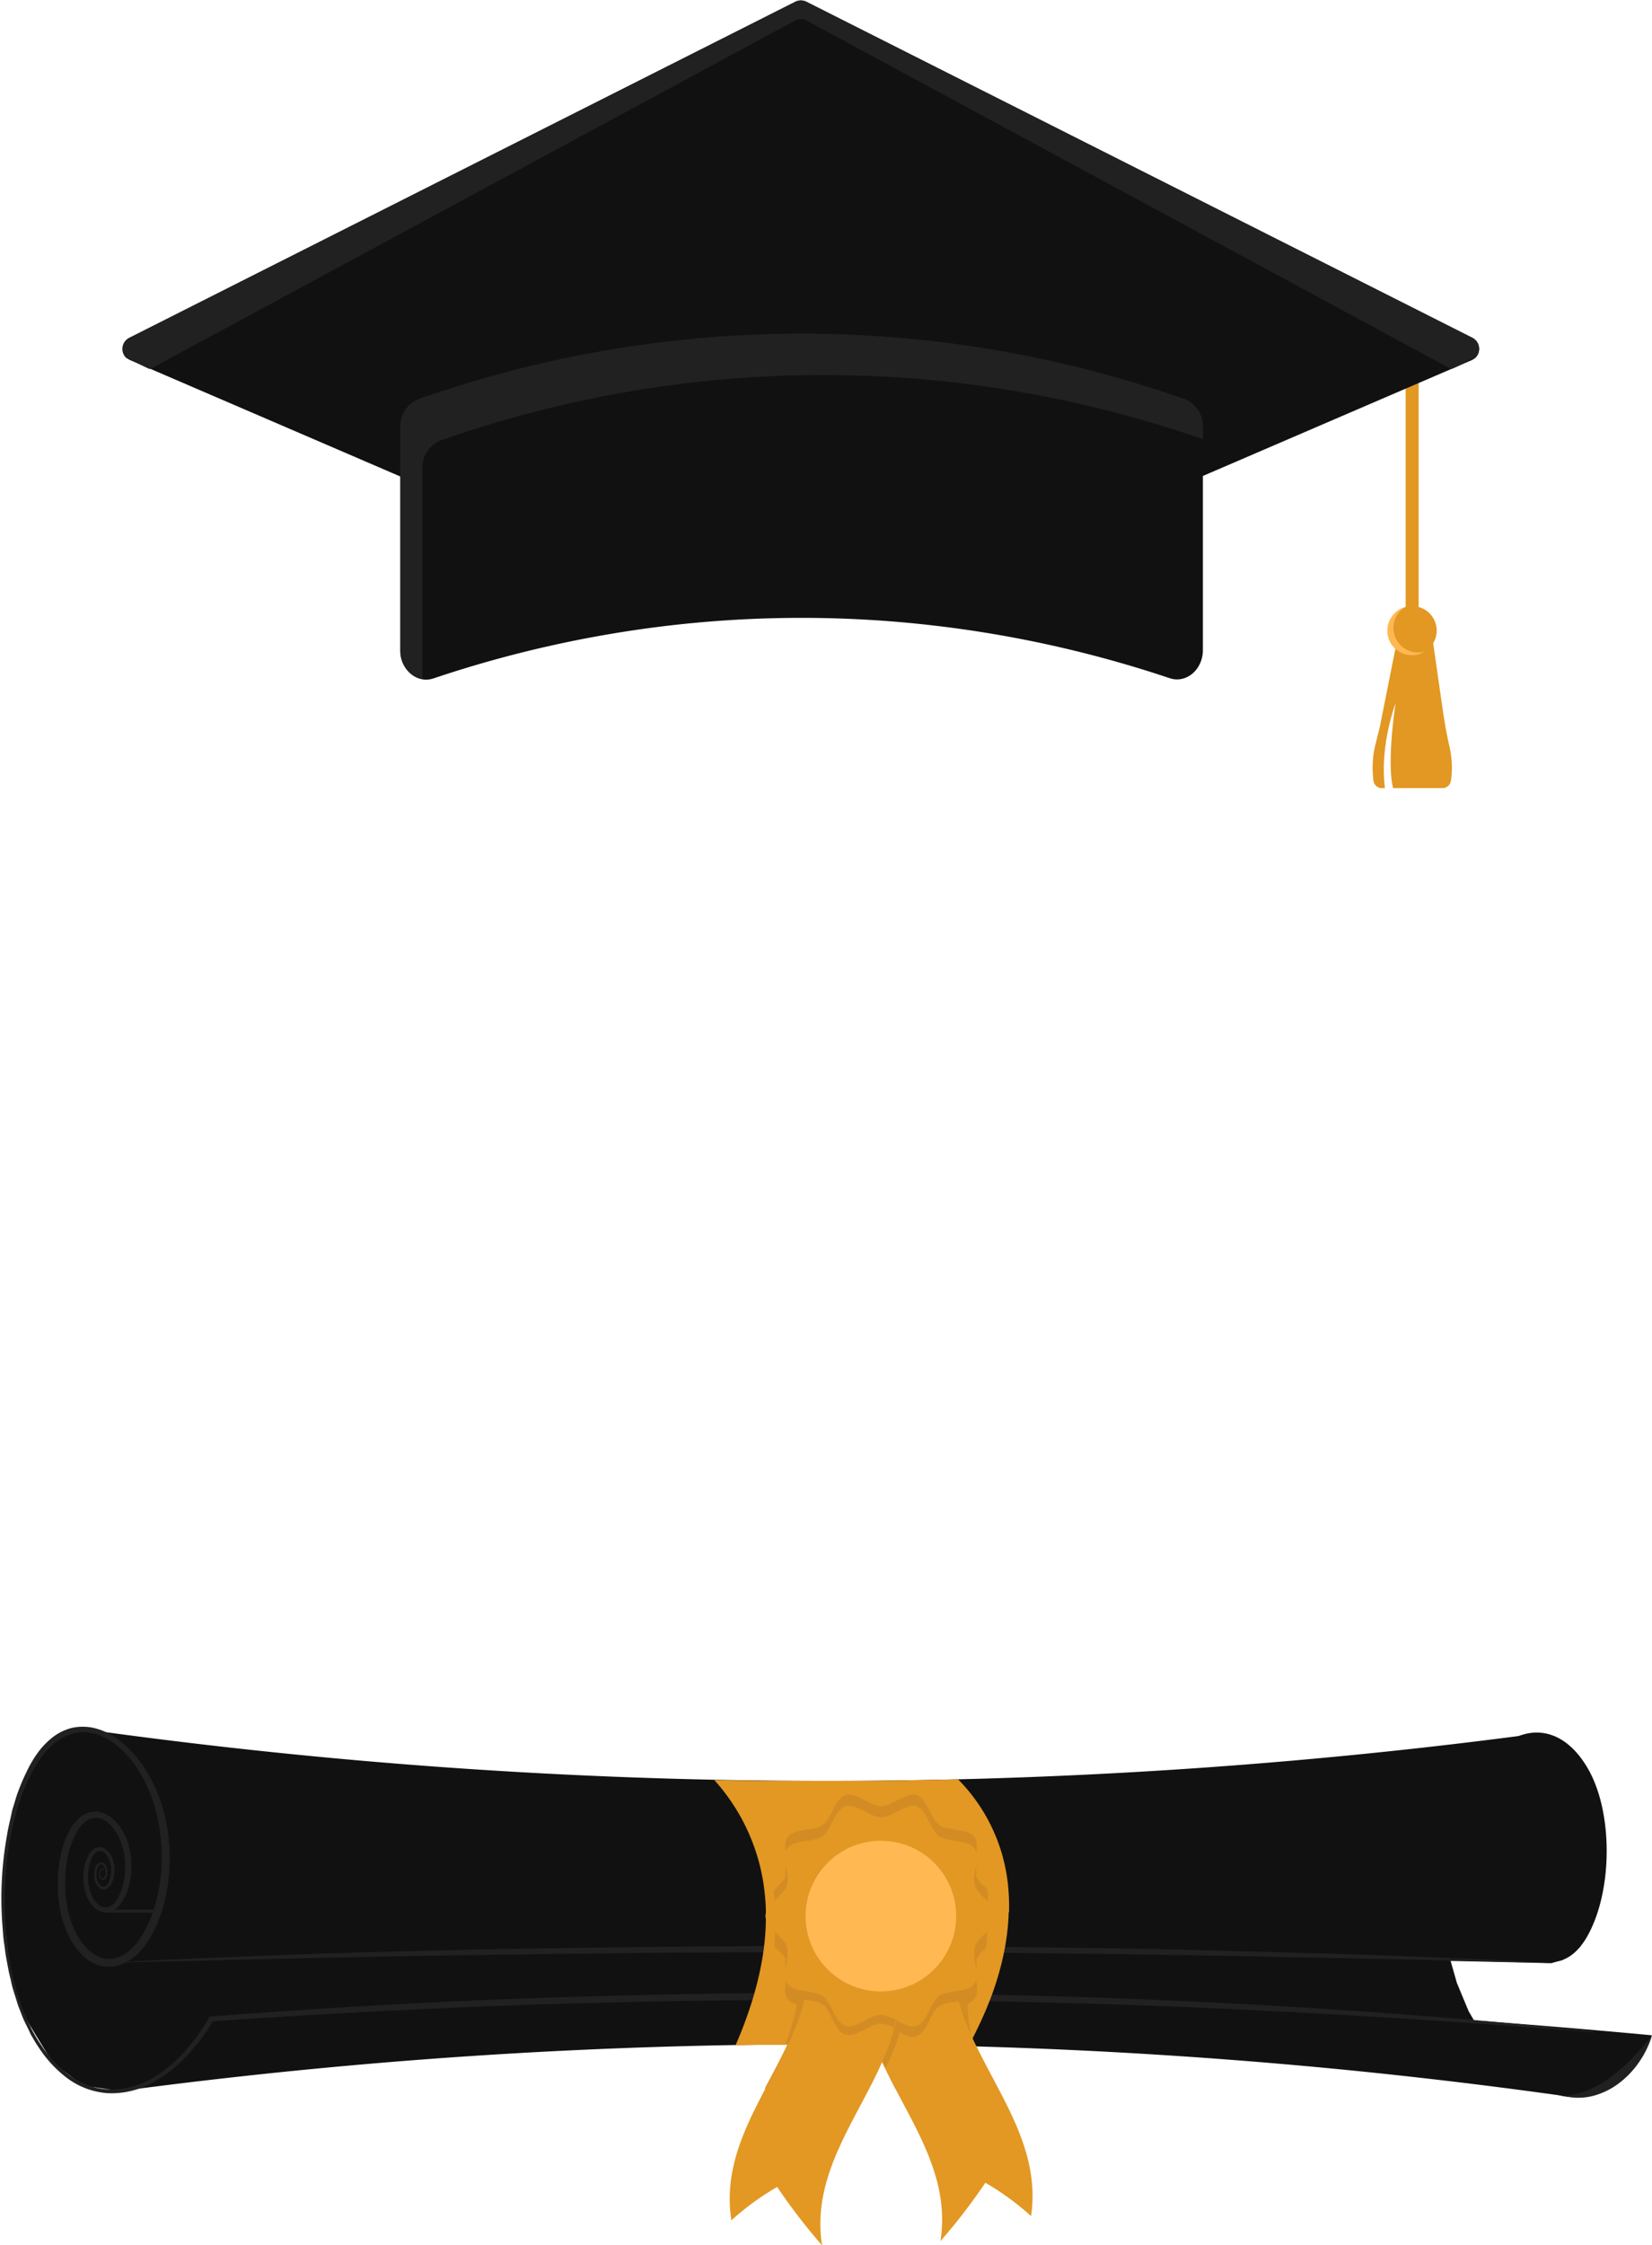
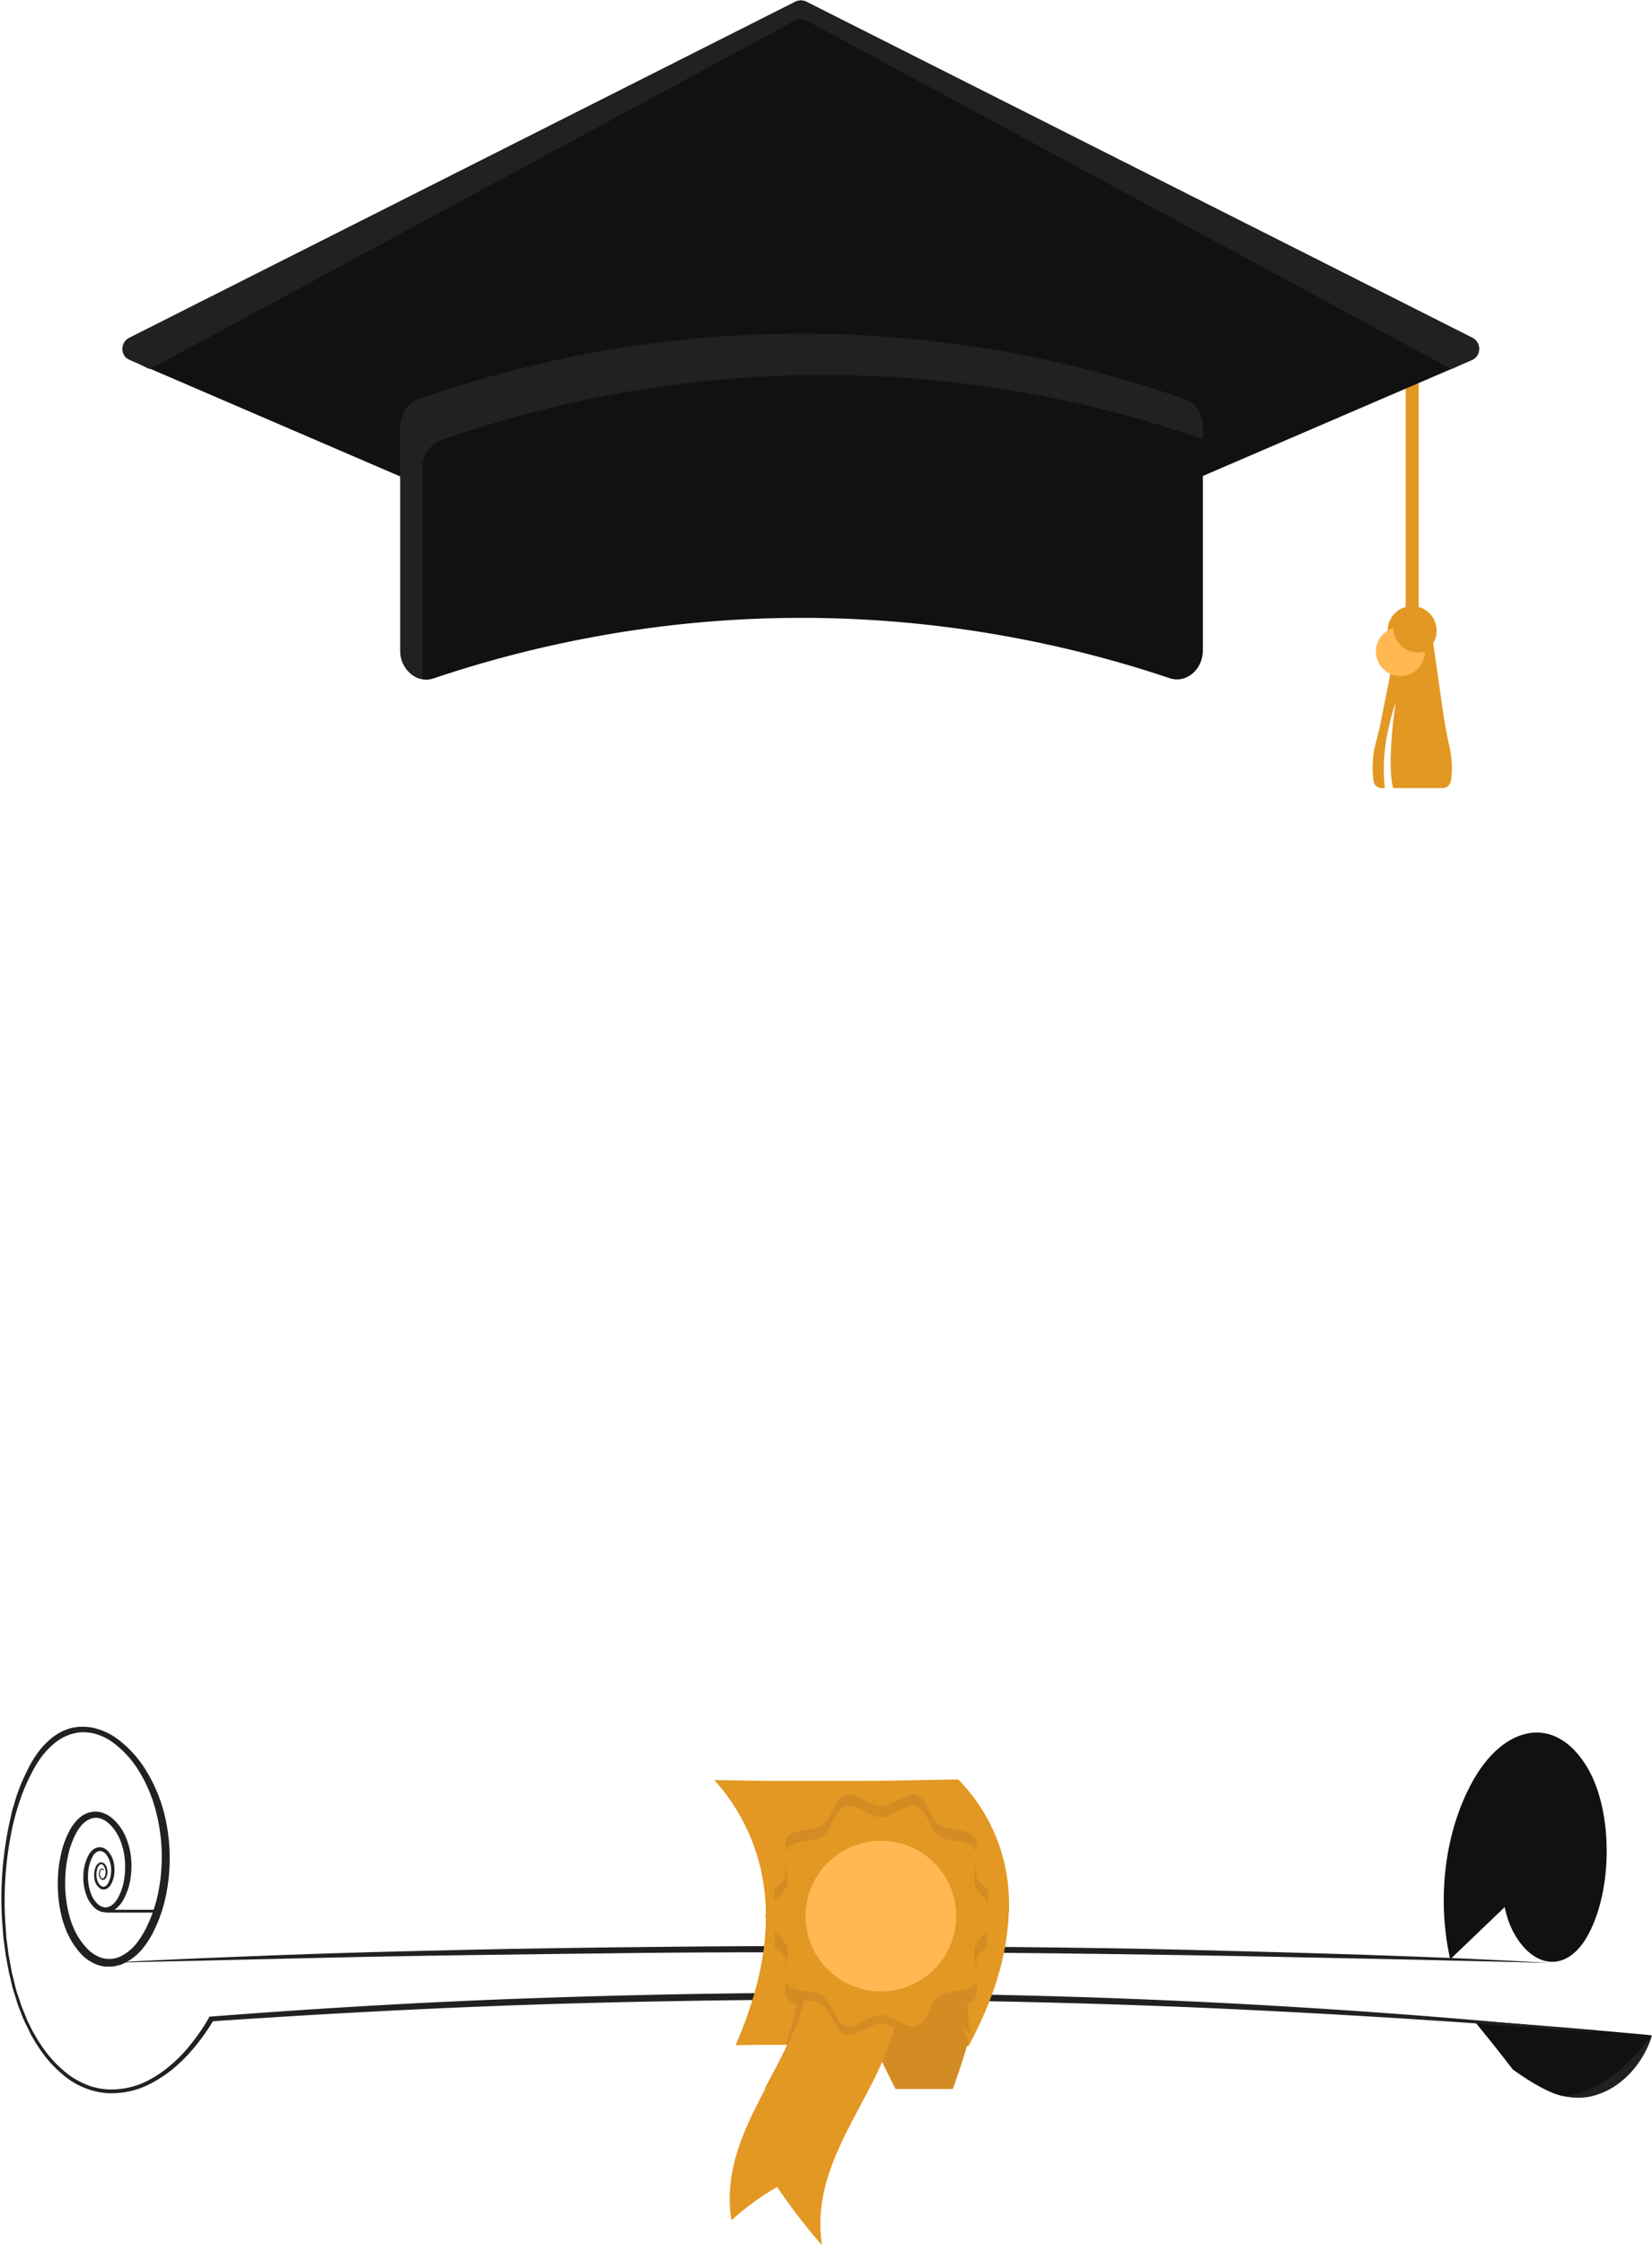
<svg xmlns="http://www.w3.org/2000/svg" data-name="Layer 1" height="500.1" preserveAspectRatio="xMidYMid meet" version="1.0" viewBox="65.8 -0.1 368.1 500.1" width="368.1" zoomAndPan="magnify">
  <g id="change1_1">
    <path d="M389.09,173.68a1.88,1.88,0,0,1-1.73,1.76H376.21c-1.45-5.72.46-18.35.56-19-3.1,9.18-2.77,15.84-2.38,19h-.83a1.87,1.87,0,0,1-1.73-1.75,21.94,21.94,0,0,1-.18-2.83,21.24,21.24,0,0,1,.57-4.92c.47-1.91,1-3.8,1.35-5.73L377,143h8.12l2,13.94c.44,3,.9,6,1.6,9a21.39,21.39,0,0,1,.41,7.74" fill="#e29823" />
  </g>
  <g id="change1_2">
    <path d="M380.46,138.58a1.44,1.44,0,0,1-1.45-1.44V80.19a1.45,1.45,0,0,1,2.89,0v56.95a1.44,1.44,0,0,1-1.44,1.44" fill="#e29823" />
  </g>
  <g id="change1_3">
    <path d="M385.92,140.36a5.46,5.46,0,1,1-5.46-5.46,5.46,5.46,0,0,1,5.46,5.46" fill="#e29823" />
  </g>
  <g id="change2_1">
-     <path d="M376.27,139.79a5.45,5.45,0,0,1,2.62-4.66A5.46,5.46,0,1,0,383.3,145a5.46,5.46,0,0,1-7-5.23" fill="#ffb852" />
+     <path d="M376.27,139.79A5.46,5.46,0,1,0,383.3,145a5.46,5.46,0,0,1-7-5.23" fill="#ffb852" />
  </g>
  <g id="change3_1">
    <path d="M393.86,75.13a2.76,2.76,0,0,1-.15,5l-60,25.83-60,25.81a289.56,289.56,0,0,0-58.87,0l-60-25.81-60-25.83a2.76,2.76,0,0,1-.15-5L243,.3a2.75,2.75,0,0,1,2.5,0Z" fill="#111" />
  </g>
  <g id="change4_1">
    <path d="M243,4.46a2.8,2.8,0,0,1,2.49,0L389.14,82.09c.22.11,5.13-2.55,5.3-2.4a2.77,2.77,0,0,0-.58-4.56L245.49.3A2.73,2.73,0,0,0,243,.3L94.62,75.13A2.77,2.77,0,0,0,94,79.69c.17-.15,5,2.51,5.25,2.4Z" fill="#212121" />
  </g>
  <g id="change3_2">
    <path d="M333.83,95.06v49.61c0,4.38-3.71,7.52-7.41,6.28a259,259,0,0,0-52.58-11.73,255.22,255.22,0,0,0-58.86,0A259,259,0,0,0,162.4,151c-3.7,1.24-7.41-1.9-7.41-6.28V95.06a6.52,6.52,0,0,1,4.09-6.27,257.11,257.11,0,0,1,170.66,0,6.52,6.52,0,0,1,4.09,6.27" fill="#111" />
  </g>
  <g id="change4_2">
    <path d="M164,98a257.09,257.09,0,0,1,169.84-.27V95.06a6.52,6.52,0,0,0-4.09-6.27,257.11,257.11,0,0,0-170.66,0A6.52,6.52,0,0,0,155,95.06v49.61a6.34,6.34,0,0,0,4.91,6.47V104.26A6.54,6.54,0,0,1,164,98" fill="#212121" />
  </g>
  <g id="change3_3">
    <path d="M394.09,449.8q4.4,5.32,8.77,11s7.08,5.31,11.44,6a11.35,11.35,0,0,0,8.32-1.78c.86-.68,6.24-4.59,7.27-5.51.51-.74,1-1.49,1.51-2.24l1.41-2,1.08-2.05q-19.86-1.86-39.8-3.32" fill="#111" />
  </g>
  <g id="change3_4">
-     <path d="M414.3,466.74a1182,1182,0,0,0-132.75-11.09q-25.94-.7-51.88-.26A1187.56,1187.56,0,0,0,92.6,465.65c-2.72-.4-5.44-.82-8.16-1.24-2.28-1.64-4.55-3.31-6.82-5q-3.45-5.52-6.9-11.33c-.87-2.91-1.73-5.83-2.6-8.79q-.81-6.64-1.61-13.36l.27-10.12q1.06-6.11,2.12-12.12,1.72-4.62,3.46-9.12Q75,391,77.67,387.6q3-1.37,6.08-2.67a1193.4,1193.4,0,0,0,322.75,1.33q5.24,1.86,10.48,3.87,3.24,8,6.47,16.25-2.76,13.81-5.53,27.09c-1.3,1-2.61,2-3.91,2.95l-2.53.74q-11.22-.27-22.45-.5l1.38,4.86s2.53,6.1,2.62,6.3,1.39,2.37,1.39,2.37q9.24.74,18.46,1.54.71,7.47,1.42,15" fill="#111" />
-   </g>
+     </g>
  <g id="change4_3">
    <path d="M89.4,437.07c13.36-.73,26.74-1.25,40.14-1.76s26.81-.82,40.24-1.13,26.87-.48,40.31-.63,26.9-.22,40.35-.24,26.91.1,40.35.24,26.89.31,40.32.65,26.84.69,40.24,1.14,26.77,1,40.13,1.77c-13.36-.3-26.74-.68-40.13-.93s-26.82-.59-40.24-.79-26.87-.41-40.32-.52-26.89-.17-40.35-.15-26.9,0-40.35.14-26.88.33-40.31.51-26.84.46-40.24.78-26.78.63-40.14.92" fill="#212121" />
  </g>
  <g id="change4_4">
    <path d="M88.76,416.48c-.09-.16-.23-.26-.35-.2a.71.71,0,0,0-.26.41,1.78,1.78,0,0,0,0,1.07c.11.33.42.65.67.49a1.37,1.37,0,0,0,.46-.89,2.39,2.39,0,0,0-.47-2,.56.56,0,0,0-.79-.12,1.78,1.78,0,0,0-.53.87,4.31,4.31,0,0,0-.12,2.17,3.71,3.71,0,0,0,.36,1,2,2,0,0,0,.7.75c.57.34,1.2-.14,1.51-.77a5.57,5.57,0,0,0,.58-2.08,5.94,5.94,0,0,0-1-4.16,1.77,1.77,0,0,0-1.67-.83,2.34,2.34,0,0,0-1.44,1.27,9.29,9.29,0,0,0-1,4.27,10.27,10.27,0,0,0,.83,4.36,6.26,6.26,0,0,0,1.23,1.79,2.75,2.75,0,0,0,1.77.86A2.63,2.63,0,0,0,91,424a5.68,5.68,0,0,0,1.25-1.71,12.8,12.8,0,0,0,1.27-4.16,17.82,17.82,0,0,0,.06-4.38,15.13,15.13,0,0,0-1.12-4.27,10,10,0,0,0-2.59-3.6,5,5,0,0,0-1.86-1,3.5,3.5,0,0,0-2,.11,4.45,4.45,0,0,0-.9.45,5,5,0,0,0-.8.66l-.37.37-.33.42a8.34,8.34,0,0,0-.61.9,19,19,0,0,0-1.72,4.12,28,28,0,0,0-.83,4.49,33.91,33.91,0,0,0-.09,4.62,30.47,30.47,0,0,0,.64,4.57,21.66,21.66,0,0,0,1.46,4.31A15.25,15.25,0,0,0,85,433.66,7.86,7.86,0,0,0,88.55,436a5.81,5.81,0,0,0,4.13-.37,10.1,10.1,0,0,0,3.41-2.73,20.23,20.23,0,0,0,2.36-3.75,31.8,31.8,0,0,0,2.72-8.3,40.31,40.31,0,0,0-.57-17.3,32.39,32.39,0,0,0-3.39-8.42,22.8,22.8,0,0,0-6.3-7.17,12.31,12.31,0,0,0-4.35-2,10.57,10.57,0,0,0-2.3-.24,8.7,8.7,0,0,0-2.23.32,10.73,10.73,0,0,0-3.92,2,16.7,16.7,0,0,0-3.08,3.2,25.49,25.49,0,0,0-2.35,3.91,41.06,41.06,0,0,0-1.91,4.27,56.37,56.37,0,0,0-2.57,9.25A78.54,78.54,0,0,0,67,428.33l.18,2.47c0,.82.19,1.63.28,2.45s.18,1.63.33,2.44.29,1.61.44,2.41c.07.4.13.8.22,1.2l.3,1.18c.19.79.39,1.57.58,2.36s.49,1.53.73,2.29c.13.38.25.76.37,1.14s.29.74.43,1.11c.3.74.6,1.47.89,2.2s.7,1.4,1,2.1c.18.35.35.7.53,1s.39.67.59,1c.38.68.82,1.31,1.25,1.95a26.22,26.22,0,0,0,6.22,6.55,19.14,19.14,0,0,0,4,2.14,14.94,14.94,0,0,0,4.53.95A17.85,17.85,0,0,0,99.33,463a27.5,27.5,0,0,0,4.09-2.78,33.69,33.69,0,0,0,3.5-3.35,44.64,44.64,0,0,0,5.41-7.53c0-.1.11-.2.17-.3l.38,0q19.19-1.49,38.43-2.57t38.52-1.69q19.28-.63,38.57-.88t38.58,0q38.59.33,77.1,2.43,19.25,1.06,38.45,2.54t38.34,3.5v.21q-19.14-1.59-38.34-2.83t-38.45-2.18c-25.66-1.26-51.37-1.95-77.1-2.21q-19.29-.18-38.58.06t-38.57.8q-19.28.6-38.52,1.59t-38.44,2.31l.55-.32a47.1,47.1,0,0,1-5.67,7.67,36.66,36.66,0,0,1-3.68,3.45,29.39,29.39,0,0,1-4.34,2.87,18.85,18.85,0,0,1-10,2.32,17.09,17.09,0,0,1-8.85-3.27,26.87,26.87,0,0,1-6.33-6.73c-.43-.65-.87-1.3-1.26-2-.19-.34-.39-.68-.59-1L72.18,452c-.35-.72-.72-1.42-1.05-2.15s-.6-1.48-.89-2.23c-.15-.38-.31-.75-.44-1.13l-.36-1.16c-.24-.77-.49-1.55-.73-2.33s-.39-1.58-.58-2.38c-.1-.4-.2-.8-.29-1.2s-.16-.81-.24-1.21l-.45-2.43c-.16-.82-.23-1.65-.35-2.47s-.24-1.64-.3-2.47-.13-1.67-.19-2.5a79.17,79.17,0,0,1,1.09-19.89c.25-1.63.68-3.22,1-4.8.16-.81.45-1.57.67-2.34s.46-1.56.75-2.31a41,41,0,0,1,1.88-4.4,25.12,25.12,0,0,1,2.36-4.09,17.54,17.54,0,0,1,3.18-3.43,11.67,11.67,0,0,1,4.24-2.24A10.28,10.28,0,0,1,84,384.5a11.3,11.3,0,0,1,2.64.25,14.46,14.46,0,0,1,5,2.22,25,25,0,0,1,6.92,7.63,34.54,34.54,0,0,1,3.71,8.74,41.2,41.2,0,0,1,.68,17.84,32.6,32.6,0,0,1-2.81,8.66,20.35,20.35,0,0,1-2.57,4.09,12.17,12.17,0,0,1-4.12,3.25c-.22.09-.42.2-.64.28l-.69.2a6.65,6.65,0,0,1-1.4.26l-.36,0H90l-.72,0a10.67,10.67,0,0,1-1.37-.26,9.37,9.37,0,0,1-4.31-2.86,8.07,8.07,0,0,1-.8-1,8.83,8.83,0,0,1-.72-1l-.64-1.06-.56-1.11A23.48,23.48,0,0,1,79.35,426a31.86,31.86,0,0,1-.64-4.86,34.69,34.69,0,0,1,.12-4.89,30.88,30.88,0,0,1,.91-4.77,20.16,20.16,0,0,1,1.9-4.46,7.79,7.79,0,0,1,.7-1l.39-.48.45-.46a7.22,7.22,0,0,1,1-.81,5.59,5.59,0,0,1,1.23-.59,5.14,5.14,0,0,1,2.89-.13,6.61,6.61,0,0,1,2.55,1.37,11.4,11.4,0,0,1,3,4.2A16.1,16.1,0,0,1,95,413.69a18.54,18.54,0,0,1-.13,4.65,14.18,14.18,0,0,1-1.46,4.48,6.92,6.92,0,0,1-1.54,2,3.62,3.62,0,0,1-5.21-.21,7.06,7.06,0,0,1-1.43-2.13,11.31,11.31,0,0,1-.85-4.81,10,10,0,0,1,1.2-4.67,4.4,4.4,0,0,1,.8-1,2.56,2.56,0,0,1,1.27-.64,2.32,2.32,0,0,1,1.51.28,3.51,3.51,0,0,1,1,.94,5.36,5.36,0,0,1,1,2.29,7.62,7.62,0,0,1,.1,2.38,6.28,6.28,0,0,1-.7,2.29,2.45,2.45,0,0,1-.91,1,1.56,1.56,0,0,1-.75.21,1.48,1.48,0,0,1-.75-.21,3.08,3.08,0,0,1-1.3-2.19,4.88,4.88,0,0,1,.19-2.4,2.09,2.09,0,0,1,.71-1.06,1,1,0,0,1,.75-.17,1.18,1.18,0,0,1,.65.38,2.19,2.19,0,0,1,.53,1.16,3,3,0,0,1,0,1.2,2.1,2.1,0,0,1-.2.58,1.07,1.07,0,0,1-.45.5.65.65,0,0,1-.75-.12,1.29,1.29,0,0,1-.35-.56,1.93,1.93,0,0,1,0-1.21.87.87,0,0,1,.39-.53.41.41,0,0,1,.4,0,.65.65,0,0,1,.24.26l-.19.09" fill="#212121" />
  </g>
  <g id="change3_5">
    <path d="M388.94,436.3c-3-13.34-1.32-28.45,5.15-39.93,7.05-12.4,18.46-14.69,25.49-2.62,5.63,9.63,5.63,27.08,0,37.24-4.5,8.16-11.8,7.56-16.3-.28-3.61-6.29-3.61-16.1,0-22.55,2.88-5.14,7.55-5.61,10.43-.63,2.31,4,2.31,10.8,0,15-1.84,3.33-4.83,3.28-6.68.08a10.48,10.48,0,0,1,0-9.36c1.19-2.11,3.1-2.23,4.28-.18a6.88,6.88,0,0,1,0,6.07c-.76,1.36-2,1.38-2.74.06a4.34,4.34,0,0,1,0-3.85c.49-.86,1.27-.9,1.75-.06a2.77,2.77,0,0,1,0,2.48c-.3.56-.81.57-1.12,0a1.82,1.82,0,0,1,0-1.58c.2-.35.52-.37.72,0Z" fill="#111" />
  </g>
  <g id="change4_5">
    <path d="M433.89,453.3a21.21,21.21,0,0,1-2.82,5.82,20.1,20.1,0,0,1-4.34,4.63,16.46,16.46,0,0,1-5.72,2.9,13.14,13.14,0,0,1-6.71.09,19.62,19.62,0,0,0,6-1.61,24.33,24.33,0,0,0,5.05-3.07,38.49,38.49,0,0,0,4.44-4.06c1.41-1.48,2.73-3.08,4.14-4.7" fill="#212121" />
  </g>
  <g id="change1_4">
    <path d="M290.54,425.8c0,.2,0,.4,0,.6-.06,1.55-.2,3.17-.43,4.84-.1.75-.23,1.52-.36,2.3-.08.43-.17.87-.26,1.32a64.31,64.31,0,0,1-2.67,9.32c-.18.48-.36,1-.55,1.45s-.47,1.19-.72,1.78q-1.26,3-2.91,6.24c-.34.66-.7,1.33-1.06,2h-.38l-3.72-.09q-5.79-.14-11.58-.21h-2.11l-1.7,0h-1.32l-2.85,0q-7.59,0-15.17,0h-1.94l-4.48,0h-.78c-1.95,0-3.9.05-5.85.08a93.4,93.4,0,0,0,3.73-10c.16-.5.3-1,.44-1.5a69.59,69.59,0,0,0,2-9.14c.07-.45.12-.91.17-1.37.11-.81.19-1.63.26-2.46.09-1.28.15-2.58.15-3.89,0-.15,0-.3,0-.45a1.93,1.93,0,0,0,0-.24v-.68c0-1.42-.12-2.85-.27-4.27a44.47,44.47,0,0,0-11.22-25.06h.29l6,.1,5,.07,2.36,0,5.18,0c2.12,0,4.25,0,6.36,0,2.42,0,4.83,0,7.25,0s4.87,0,7.3-.06c1.89,0,3.77-.05,5.65-.09l2.8-.05,4.73-.1,1.43,0a39.17,39.17,0,0,1,11.22,25,43.86,43.86,0,0,1,.1,4.62" fill="#e29823" />
  </g>
  <g id="change4_6">
    <path d="M89.4 425.26H101V425.89H89.4z" fill="#212121" />
  </g>
  <g id="change5_1">
    <path d="M281.32,443.68s.12,7.81.8,8.61l-.24.88-4.56-6.49Z" fill="#d38c24" />
  </g>
  <g id="change5_2">
    <path d="M285.91,426.7c0,.26,0,.52,0,.78,0,.85-.05,1.71-.11,2.59-.06,1.12-.14,2.26-.25,3.43,0,.05,0,.11,0,.16-.4.39-.8.77-1.16,1.16a7.12,7.12,0,0,0-1,1.31,3.24,3.24,0,0,0-.29.63,0,0,0,0,1,0,0,5.94,5.94,0,0,0-.11,2.44c.08.63.19,1.27.29,1.9a7.84,7.84,0,0,1,.1,3,2.81,2.81,0,0,1-.42,1,2.87,2.87,0,0,1-.45.47,4.07,4.07,0,0,1-1.05.58,9.9,9.9,0,0,1-1.54.4l-.83.14a4.64,4.64,0,0,0,.11.51.19.19,0,0,0,0,.08c.13.55.28,1.09.43,1.64s.33,1.15.52,1.71c.42,1.3.91,2.58,1.43,3.84l-.34,1.18c-.9,3.08-1.94,6.25-3.14,9.54H265.37c-.8-1.53-1.58-3.07-2.32-4.62-.26-.52-.5-1.05-.75-1.59-.91,2.09-1.93,4.15-3,6.21H237.94a110.08,110.08,0,0,0,4.79-9.92,48.12,48.12,0,0,0,2.21-6.66c.16-.63.29-1.25.41-1.88l-.75-.12a10.75,10.75,0,0,1-1.21-.26,3.91,3.91,0,0,1-1.93-1,.87.87,0,0,1-.17-.21,2.65,2.65,0,0,1-.48-1.27,9.27,9.27,0,0,1,.15-2.69c.1-.63.21-1.27.29-1.9a5.61,5.61,0,0,0-.11-2.44,0,0,0,0,0,0,0,2.5,2.5,0,0,0-.29-.62,7.49,7.49,0,0,0-1.12-1.42c-.43-.46-.91-.91-1.37-1.37h0c.05-1.06.09-2.13.12-3.2,0-.81,0-1.63,0-2.45,0-.41,0-.81,0-1.21,1.1-1.09,2.28-2.14,2.66-3.3a7.3,7.3,0,0,0,0-3.29c-.1-.62-.21-1.26-.29-1.87a5.76,5.76,0,0,1,.11-2.51,2.52,2.52,0,0,1,.3-.59l0-.06c1.47-2,5.84-1.22,7.86-2.69s2.58-5.86,5-6.64,5.37,2.44,7.95,2.44,5.62-3.2,7.94-2.44,3,5.18,5,6.64,6.38.67,7.86,2.69l0,.06a2.52,2.52,0,0,1,.3.59,5.62,5.62,0,0,1,.11,2.51c-.07.61-.19,1.25-.29,1.87a7.3,7.3,0,0,0,0,3.29c.4,1.24,1.73,2.36,2.88,3.52" fill="#d38c24" />
  </g>
  <g id="change1_5">
-     <path d="M295.55,493.49a59.84,59.84,0,0,0-10.2-7.43,128.5,128.5,0,0,1-10,13c2-12.73-4.39-23.18-10-33.85-.8-1.53-1.58-3.07-2.32-4.62-.26-.53-.5-1.05-.75-1.59h0c-.35-.78-.69-1.56-1-2.34-.19-.45-.37-.89-.54-1.35-.45-1.16-.85-2.34-1.21-3.53,0-.12-.07-.23-.1-.34-.17-.57-.32-1.14-.46-1.71,0-.07,0-.14-.05-.21-.07-.27-.13-.54-.19-.81l-.18-.93c0-.11,0-.21-.05-.31a4.37,4.37,0,0,1-.09-.5c-.05-.25-.08-.51-.12-.76s-.08-.58-.11-.88c-.06-.48-.11-1-.14-1.46l0-.58c0-.1,0-.2,0-.31s0-.21,0-.32c0-.85,0-1.7,0-2.58,0,0,0,0,0,0,0-.24,0-.48,0-.72a.34.34,0,0,1,0-.1c0-.35.05-.7.1-1a.31.31,0,0,1,0-.1c0-.4.1-.78.16-1.17l.95-.26h0l1-.27h0l.09,0,5.85-1.6,4.91-1.34,7-1.92.4-.1c-.11.69-.19,1.38-.25,2.07,0,.44-.07.89-.09,1.34s0,.92,0,1.37,0,.77,0,1.16a.75.75,0,0,0,0,.15q0,.48.06,1c0,.43.06.85.11,1.26,0,.21.05.41.08.62s0,.43.09.64,0,.24.05.36c.1.63.22,1.24.35,1.86,0,.07,0,.14.05.2s.09.4.14.6a.12.12,0,0,0,0,.08c.05.25.12.49.18.74s0,.21.08.31.08.28.11.42h0s0,.06,0,.08c.09.32.18.63.28,1a54,54,0,0,0,2.22,5.9c.18.4.36.81.55,1.21.31.69.64,1.38,1,2.06,5.88,12.07,14.2,23.48,12,37.78" fill="#e29823" />
-   </g>
+     </g>
  <g id="change5_3">
    <path d="M266.48,437.42c-2.14-.58-3.94-.5-6.08-1.09l-2,.56c-1.33,8.54,1.27,16.43,4.7,23.66,5.15-10.56,4.69-15.06,3.43-23.13" fill="#d38c24" />
  </g>
  <g id="change5_4">
    <path d="M278.56,431.36l-20.21,5.53a33,33,0,0,0,1.19,14.85,6.09,6.09,0,0,1,2.55-.74c2.57,0,5.62,3.2,7.94,2.45s3-5.19,5-6.65c1.11-.8,2.9-.93,4.55-1.21a32.76,32.76,0,0,1-1-14.23" fill="#d38c24" />
  </g>
  <g id="change5_5">
    <path d="M264.2,443.3c0,.19,0,.38,0,.57,0,.49-.05,1-.09,1.46s-.08.86-.14,1.29c-.1.79-.22,1.57-.38,2.35-.11.61-.24,1.21-.4,1.81l-.09.37c-.36,1.39-.79,2.77-1.29,4.13,0,0,0,0,0,0-.16.43-.32.86-.49,1.3,0,0,0,0,0,0a91.5,91.5,0,0,1-4,8.55H236.19c.14-.26.28-.53.41-.8,1.61-3,3.23-6,4.67-9.11h-.48a50.69,50.69,0,0,0,2.6-8.93l.18-1c.08-.49.16-1,.22-1.48,0-.23.06-.46.08-.68.09-.81.15-1.63.2-2.45a40.05,40.05,0,0,0-.15-6c0-.46-.1-.92-.16-1.38s-.09-.66-.14-1l2.07.57h0l.92.25.59.16,5.12,1.4,7,1.91h0l4.53,1.24a30.58,30.58,0,0,1,.36,5.43" fill="#d38c24" />
  </g>
  <g id="change1_6">
    <path d="M266.19,442.93c0,.24,0,.47,0,.69a2.26,2.26,0,0,1,0,.26c0,.27,0,.54,0,.81l0,.43a1.8,1.8,0,0,0,0,.22l0,.27a5.51,5.51,0,0,1-.06.57c0,.33-.07.65-.12,1,0,.11,0,.23-.05.35h0l-.06.39c-.09.49-.17,1-.28,1.44,0,.15-.05.29-.08.44l-.12.49c-.09.41-.2.83-.3,1.24a3.37,3.37,0,0,0-.1.34q-.48,1.74-1.11,3.45c-.44,1.22-.93,2.44-1.46,3.64h0c-.91,2.09-1.93,4.15-3,6.21-5.69,11-12.53,21.7-10.48,34.83a131.14,131.14,0,0,1-10-13,58.78,58.78,0,0,0-10.2,7.43c-1.71-10.93,2.74-20.17,7.57-29.31l.42-.8c1.6-3,3.22-6,4.66-9.11a56.74,56.74,0,0,0,3.33-8.67c.12-.43.24-.87.34-1.3v0c.08-.29.14-.59.21-.89s.07-.33.1-.49a.25.25,0,0,0,0-.07c0-.14.05-.28.08-.42.13-.65.24-1.29.33-1.94,0-.17,0-.33.05-.49s0-.21,0-.3.05-.45.07-.69a30.15,30.15,0,0,0,0-5.21v-.05c0-.38-.07-.76-.12-1.15a1.94,1.94,0,0,0,0-.24l-.06-.41c0-.19-.05-.38-.08-.57l.76.21.34.09,2.44.68h0l5.13,1.39h0l6,1.65h0l5.51,1.51c.07.39.12.8.17,1.19v0c0,.39.08.78.11,1.17v0c0,.38.06.76.07,1.14,0,.23,0,.46,0,.68s0,.56,0,.83" fill="#e29823" />
  </g>
  <g id="change5_6">
    <path d="M265.82,437.87l-20.21-5.53a32.34,32.34,0,0,1-.66,12.92c1.54.24,3.17.41,4.2,1.15,2,1.46,2.58,5.87,5,6.65s5.37-2.44,7.95-2.44a6.81,6.81,0,0,1,2.88.9,32.36,32.36,0,0,0,.85-13.65" fill="#d38c24" />
  </g>
  <g id="change5_7">
    <path d="M285.92,426.7l0,.77c-1.15,1.16-2.46,2.28-2.86,3.51-.78,2.41,1.32,6.31-.14,8.31s-5.84,1.22-7.87,2.7-2.58,5.86-5,6.64-5.37-2.44-7.94-2.44-5.63,3.19-7.95,2.44-3-5.19-5-6.64-6.39-.68-7.86-2.7.64-5.9-.15-8.31c-.37-1.15-1.56-2.2-2.65-3.29,0-.41,0-.81,0-1.21,0-1.85-.1-3.71-.23-5.57,1.15-1.17,2.49-2.3,2.89-3.54.79-2.4-1.31-6.3.15-8.31s5.83-1.22,7.86-2.7,2.59-5.86,5-6.64,5.37,2.44,7.95,2.44,5.62-3.2,7.94-2.44,3,5.19,5,6.64,6.39.68,7.87,2.7-.64,5.91.14,8.31c.39,1.21,1.66,2.31,2.8,3.44q.14,2.85.09,5.89" fill="#d38c24" />
  </g>
  <g id="change1_7">
    <path d="M287.79,426.66c0,2.58-4,4.49-4.76,6.81s1.31,6.3-.14,8.31-5.84,1.22-7.87,2.69-2.58,5.87-5,6.65-5.37-2.44-7.94-2.44-5.63,3.19-7.95,2.44-3-5.19-5-6.65-6.39-.67-7.86-2.69.64-5.9-.15-8.31-4.76-4.23-4.76-6.81,4-4.48,4.76-6.8-1.31-6.31.15-8.31,5.83-1.22,7.86-2.7,2.58-5.86,5-6.64,5.37,2.44,7.95,2.44,5.62-3.2,7.94-2.44,3,5.18,5,6.64,6.39.68,7.87,2.7-.64,5.9.14,8.31,4.76,4.23,4.76,6.8" fill="#e29823" />
  </g>
  <g id="change2_2">
    <path d="M278.86,426.66a16.78,16.78,0,1,1-16.77-16.77,16.77,16.77,0,0,1,16.77,16.77" fill="#ffb852" />
  </g>
</svg>